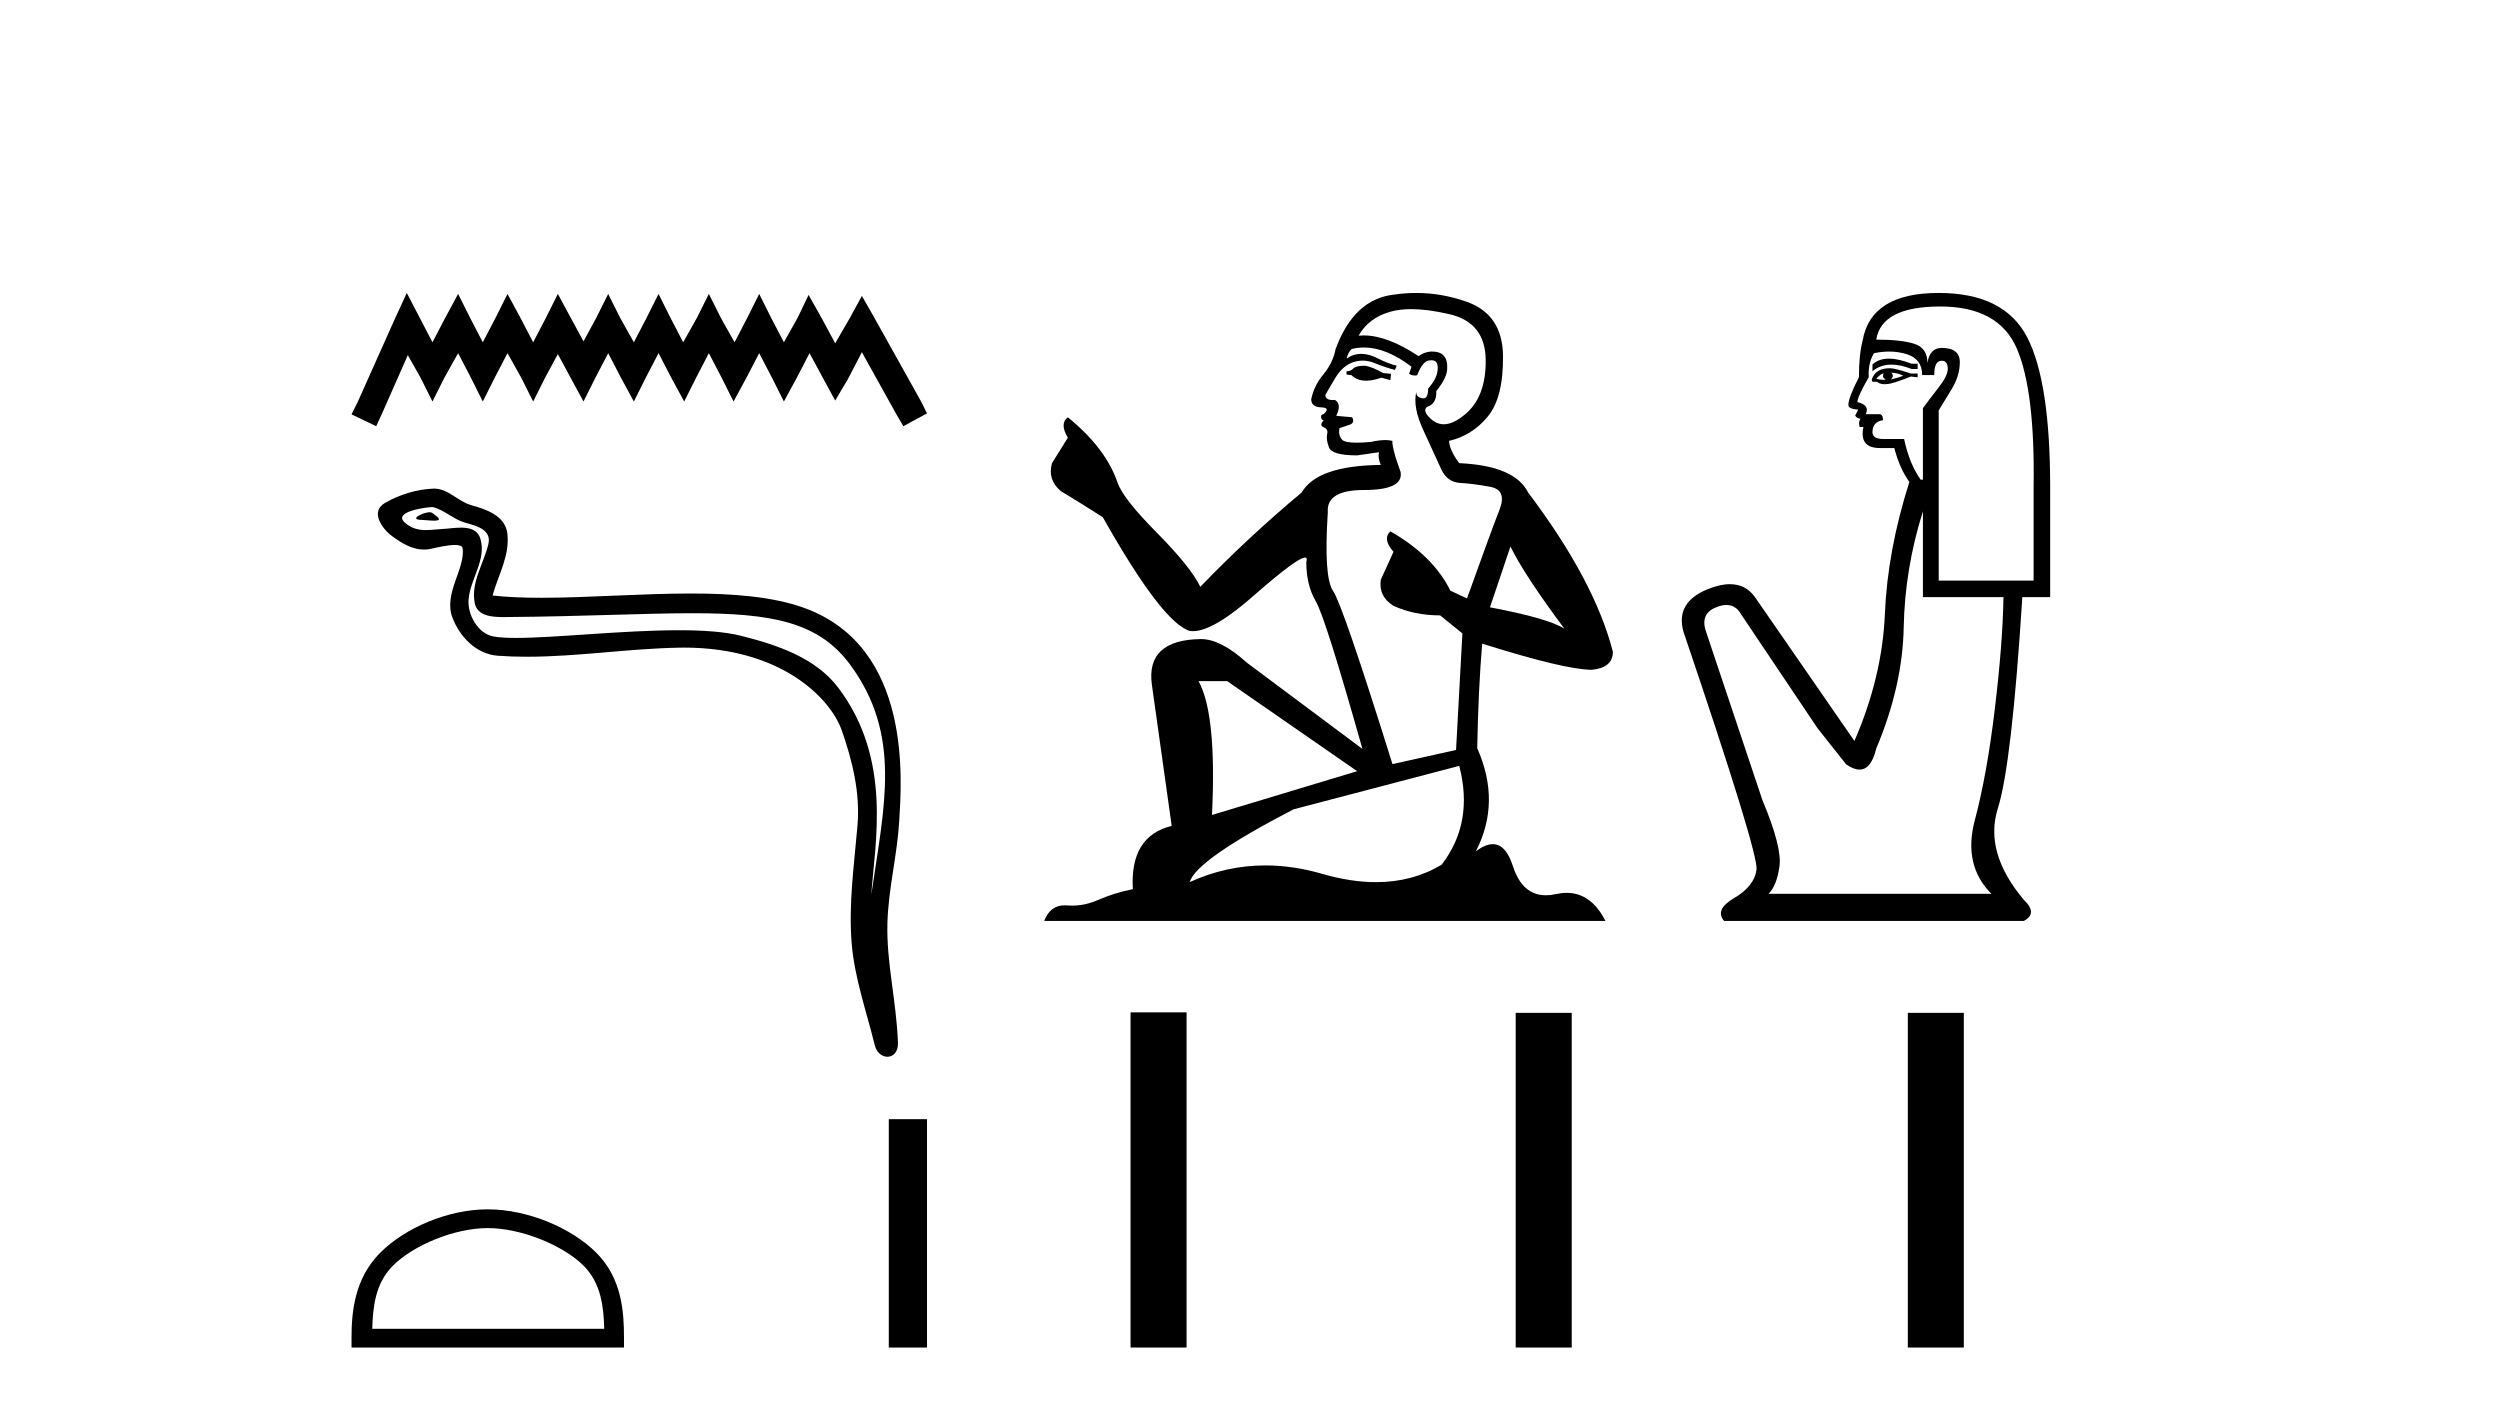
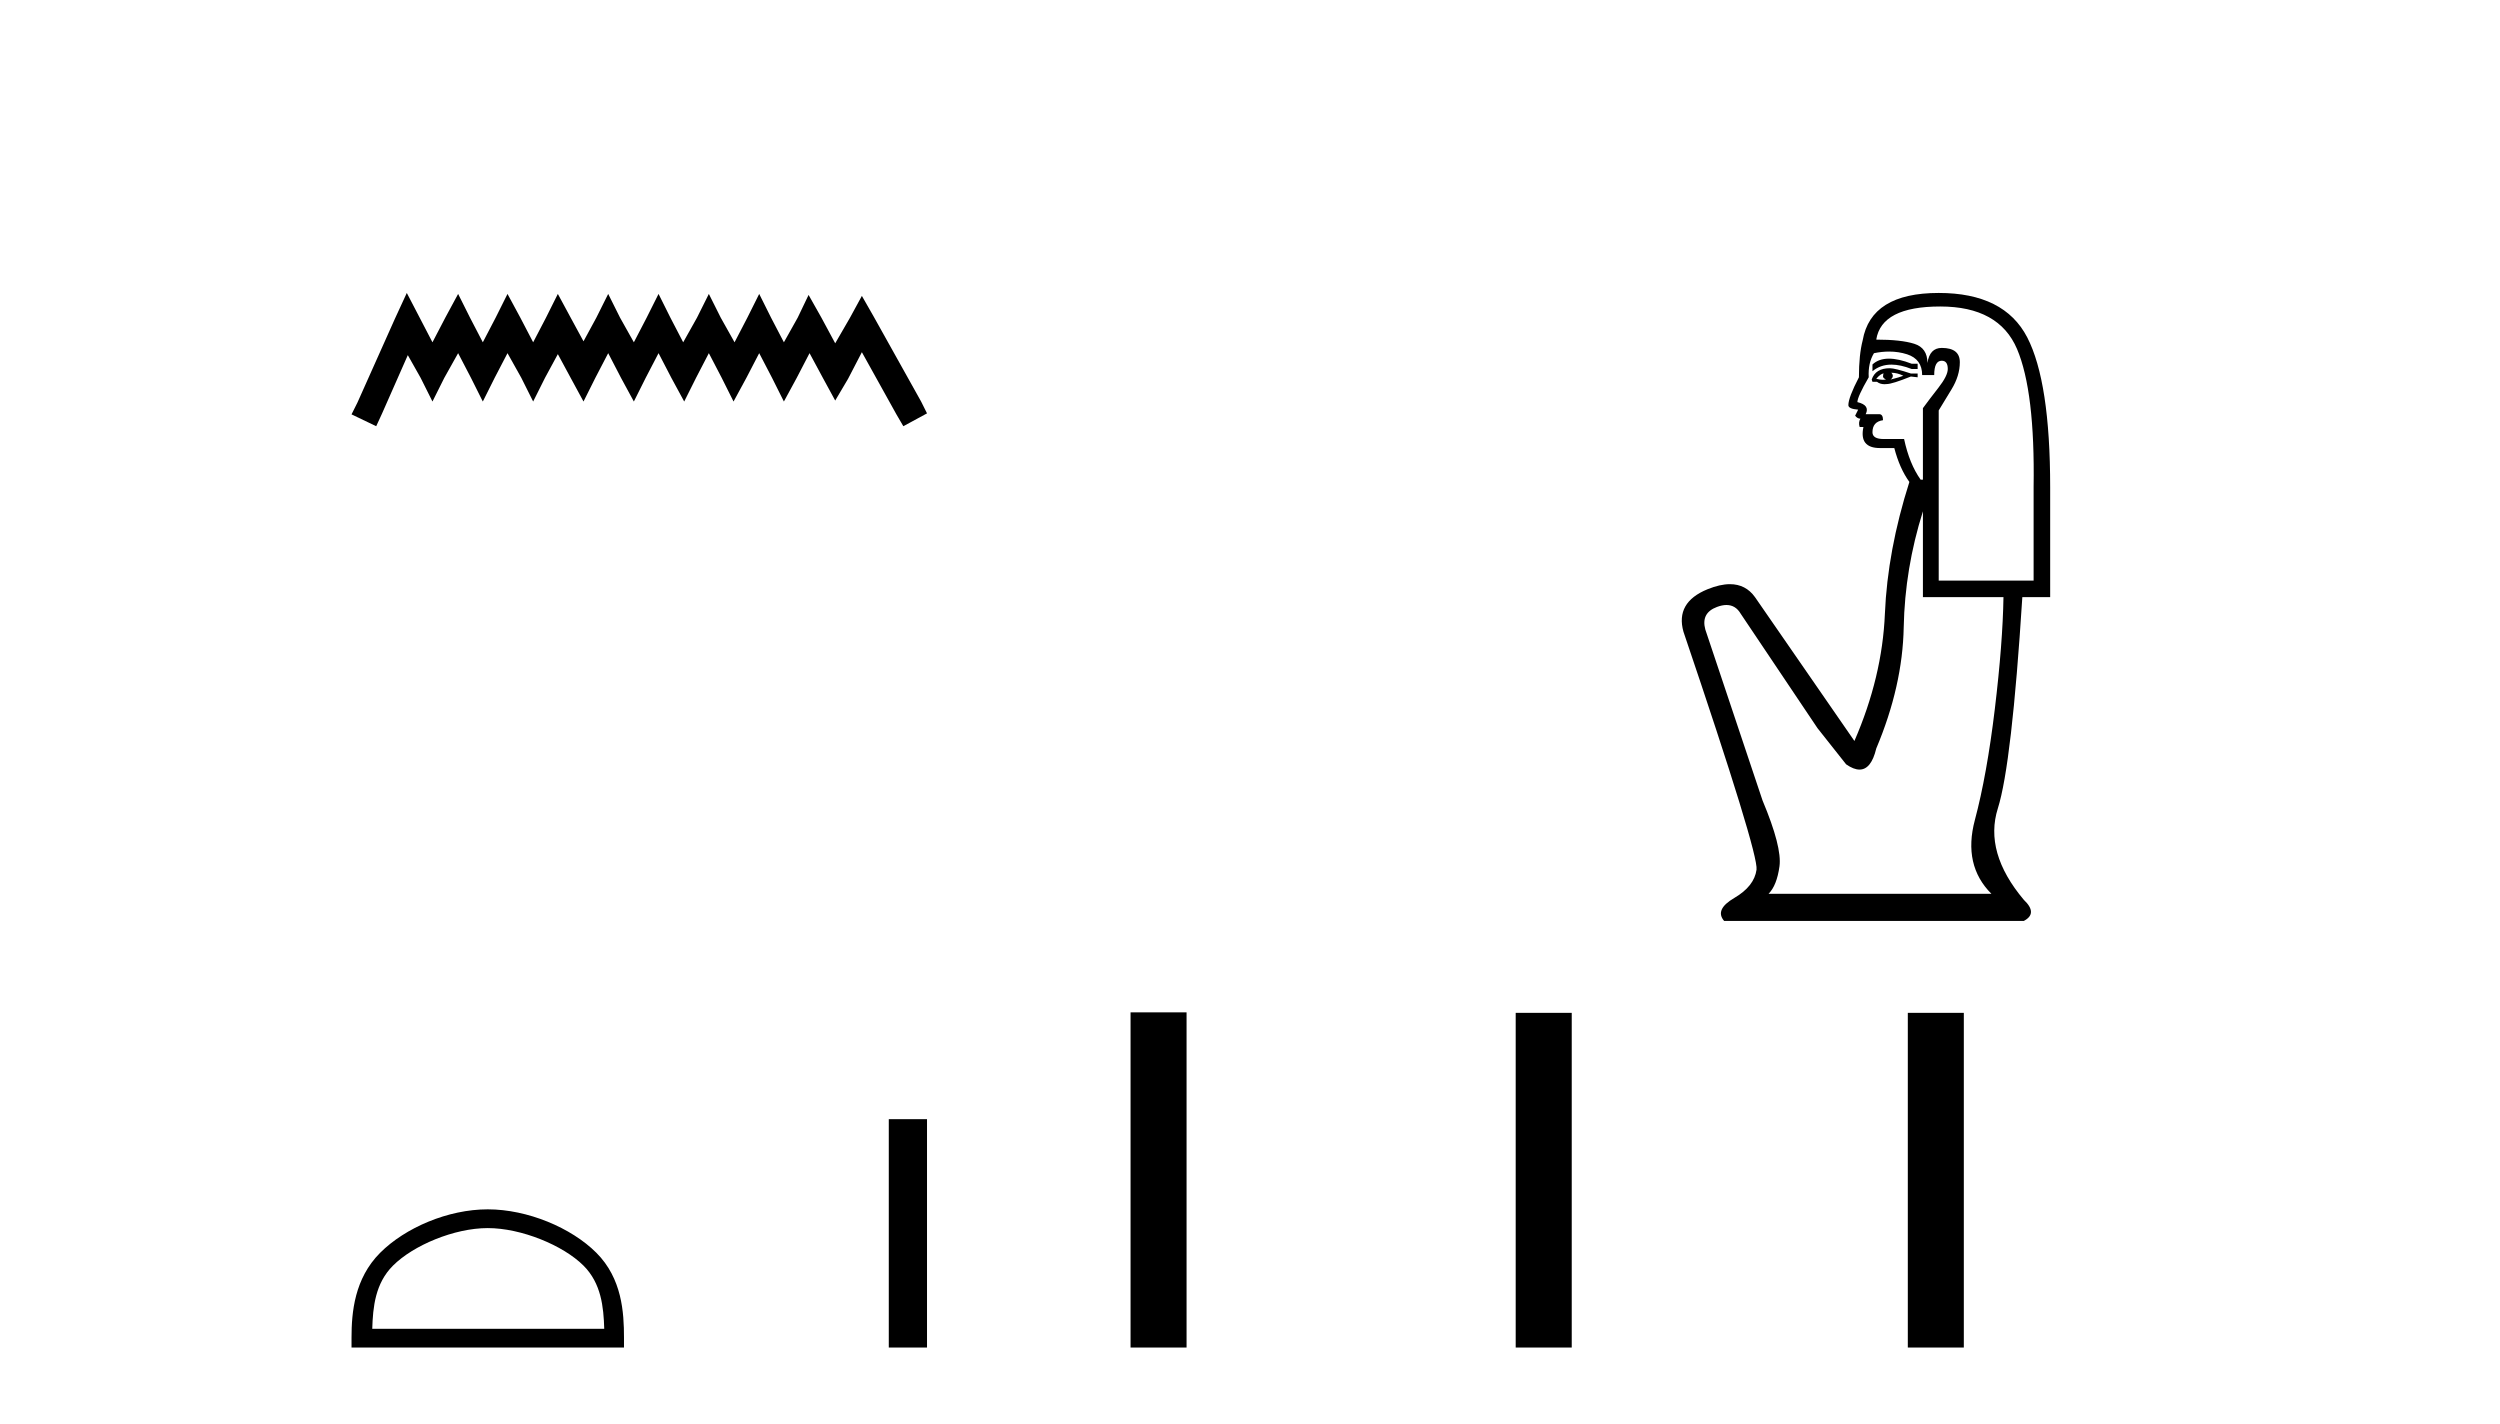
<svg xmlns="http://www.w3.org/2000/svg" width="72.0" height="41.0">
  <path d="M 11.716 8.437 L 11.375 9.176 L 10.295 11.592 L 10.124 11.934 L 10.835 12.275 L 11.005 11.905 L 11.745 10.228 L 12.114 10.882 L 12.455 11.564 L 12.796 10.882 L 13.194 10.171 L 13.564 10.882 L 13.905 11.564 L 14.246 10.882 L 14.616 10.171 L 15.014 10.882 L 15.355 11.564 L 15.696 10.882 L 16.066 10.199 L 16.435 10.882 L 16.805 11.564 L 17.146 10.882 L 17.516 10.171 L 17.885 10.882 L 18.255 11.564 L 18.596 10.882 L 18.966 10.171 L 19.335 10.882 L 19.705 11.564 L 20.046 10.882 L 20.415 10.171 L 20.785 10.882 L 21.126 11.564 L 21.496 10.882 L 21.865 10.171 L 22.235 10.882 L 22.576 11.564 L 22.946 10.882 L 23.315 10.171 L 23.713 10.91 L 24.054 11.536 L 24.424 10.91 L 24.822 10.143 L 25.817 11.934 L 26.016 12.275 L 26.698 11.905 L 26.528 11.564 L 25.163 9.119 L 24.822 8.522 L 24.481 9.148 L 24.054 9.887 L 23.656 9.148 L 23.287 8.494 L 22.974 9.148 L 22.576 9.858 L 22.206 9.148 L 21.865 8.465 L 21.524 9.148 L 21.155 9.858 L 20.757 9.148 L 20.415 8.465 L 20.074 9.148 L 19.676 9.858 L 19.307 9.148 L 18.966 8.465 L 18.624 9.148 L 18.255 9.858 L 17.857 9.148 L 17.516 8.465 L 17.175 9.148 L 16.805 9.83 L 16.435 9.148 L 16.066 8.465 L 15.725 9.148 L 15.355 9.858 L 14.985 9.148 L 14.616 8.465 L 14.275 9.148 L 13.905 9.858 L 13.536 9.148 L 13.194 8.465 L 12.825 9.148 L 12.455 9.858 L 12.086 9.148 L 11.716 8.437 Z" style="fill:#000000;stroke:none" />
-   <path d="M 12.378 14.752 C 12.192 14.752 11.734 14.972 12.163 14.974 C 12.233 14.975 12.388 14.995 12.502 14.995 C 12.639 14.995 12.719 14.966 12.53 14.835 C 12.484 14.804 12.443 14.754 12.384 14.752 C 12.382 14.752 12.38 14.752 12.378 14.752 ZM 12.45 14.604 C 12.457 14.604 12.463 14.605 12.466 14.605 C 12.796 14.681 13.057 14.96 13.401 15.055 C 13.69 15.136 14.165 15.243 14.066 15.667 C 13.933 16.231 13.554 16.778 13.673 17.369 C 13.747 17.739 14.16 17.772 14.493 17.772 C 14.548 17.772 14.602 17.771 14.651 17.77 C 16.827 17.753 18.556 17.661 19.943 17.661 C 22.216 17.661 23.571 17.908 24.478 19.134 C 25.982 21.168 25.467 23.203 25.093 25.771 C 25.198 24.256 25.7 21.869 24.142 19.807 C 23.484 18.936 22.369 18.57 21.342 18.311 C 20.871 18.192 20.241 18.151 19.547 18.151 C 17.943 18.151 15.994 18.372 14.86 18.372 C 14.59 18.372 14.367 18.36 14.205 18.329 C 13.768 18.245 13.457 17.707 13.495 17.261 C 13.546 16.669 14.013 16.119 13.837 15.522 C 13.76 15.256 13.528 15.196 13.276 15.196 C 13.095 15.196 12.904 15.227 12.752 15.234 C 12.587 15.243 12.426 15.266 12.268 15.266 C 12.059 15.266 11.857 15.225 11.662 15.054 C 11.293 14.729 12.302 14.604 12.45 14.604 ZM 12.5 14.072 C 12.489 14.072 12.477 14.072 12.466 14.073 C 11.985 14.096 11.503 14.244 11.087 14.485 C 10.653 14.738 11.002 15.227 11.295 15.443 C 11.566 15.642 11.87 15.828 12.21 15.828 C 12.276 15.828 12.343 15.821 12.411 15.806 C 12.585 15.767 12.892 15.695 13.101 15.695 C 13.225 15.695 13.314 15.72 13.324 15.792 C 13.4 16.381 12.773 17.095 13.026 17.776 C 13.234 18.333 13.709 18.84 14.344 18.886 C 14.622 18.906 14.9 18.914 15.178 18.914 C 16.642 18.914 18.098 18.678 19.562 18.653 C 19.609 18.652 19.655 18.651 19.701 18.651 C 22.506 18.651 23.917 20.116 24.239 21.026 C 24.55 21.908 24.775 22.831 24.696 23.769 C 24.601 24.898 24.435 26.037 24.528 27.167 C 24.609 28.163 24.955 29.13 25.192 30.096 C 25.247 30.322 25.407 30.435 25.557 30.435 C 25.72 30.435 25.872 30.3 25.861 30.03 C 25.812 28.785 25.525 27.721 25.558 26.572 C 25.587 25.585 25.839 24.635 25.898 23.645 C 25.965 22.497 26.285 18.63 23.153 17.505 C 22.252 17.181 21.109 17.093 19.897 17.093 C 18.463 17.093 16.932 17.216 15.593 17.216 C 15.092 17.216 14.618 17.199 14.185 17.151 C 14.358 16.537 14.688 16.001 14.611 15.36 C 14.55 14.854 13.997 14.665 13.576 14.55 C 13.183 14.442 12.916 14.072 12.5 14.072 Z" style="fill:#000000;stroke:none" />
  <path d="M 14.047 35.369 C 15.012 35.369 16.22 35.865 16.805 36.45 C 17.316 36.961 17.383 37.639 17.402 38.269 L 10.721 38.269 C 10.74 37.639 10.807 36.961 11.318 36.45 C 11.903 35.865 13.082 35.369 14.047 35.369 ZM 14.047 34.829 C 12.902 34.829 11.671 35.358 10.949 36.08 C 10.208 36.821 10.124 37.796 10.124 38.525 L 10.124 38.809 L 17.971 38.809 L 17.971 38.525 C 17.971 37.796 17.915 36.821 17.175 36.08 C 16.453 35.358 15.192 34.829 14.047 34.829 Z" style="fill:#000000;stroke:none" />
  <path d="M 25.597 32.232 L 25.597 38.809 L 26.698 38.809 L 26.698 32.232 Z" style="fill:#000000;stroke:none" />
-   <path d="M 39.309 10.532 Q 39.055 10.532 38.974 10.613 Q 38.903 10.694 38.78 10.694 L 38.78 10.786 L 38.923 10.806 Q 39.081 10.964 39.343 10.964 Q 39.536 10.964 39.788 10.877 L 40.042 10.949 L 40.062 10.766 L 39.838 10.745 Q 39.513 10.562 39.309 10.532 ZM 40.642 8.903 Q 41.111 8.903 41.731 9.046 Q 42.778 9.28 42.788 10.369 Q 42.799 11.447 42.178 11.946 Q 41.85 12.219 41.581 12.219 Q 41.349 12.219 41.161 12.017 Q 40.978 11.834 41.09 11.722 Q 41.385 11.63 41.364 11.264 Q 41.68 10.877 41.68 10.603 Q 41.699 10.124 41.24 10.124 Q 41.221 10.124 41.202 10.125 Q 40.998 10.145 40.856 10.257 Q 39.956 9.66 39.271 9.66 Q 39.198 9.66 39.126 9.667 L 39.126 9.667 Q 39.421 9.148 40.052 8.975 Q 40.309 8.903 40.642 8.903 ZM 43.501 15.74 Q 43.897 16.554 45.057 18.11 Q 44.619 17.815 42.911 17.49 L 43.501 15.74 ZM 39.283 10.008 Q 39.924 10.008 40.652 10.562 L 40.581 10.766 Q 40.666 10.815 40.747 10.815 Q 40.781 10.815 40.815 10.806 Q 40.978 10.379 41.181 10.379 Q 41.206 10.376 41.227 10.376 Q 41.423 10.376 41.405 10.623 Q 41.405 10.877 41.13 11.193 Q 41.13 11.474 40.993 11.474 Q 40.972 11.474 40.947 11.467 Q 40.764 11.427 40.795 11.264 L 40.795 11.264 Q 40.673 11.722 41.008 12.424 Q 41.334 13.136 41.507 13.512 Q 41.68 13.888 42.056 13.909 Q 42.432 13.929 42.921 14.021 Q 43.409 14.112 43.185 14.682 Q 42.961 15.252 42.249 17.235 L 41.771 17.011 Q 41.273 16.004 40.042 15.302 L 40.042 15.302 Q 39.808 15.526 40.133 15.892 L 39.767 16.696 Q 39.696 17.174 40.133 17.449 Q 40.744 17.723 41.476 17.723 L 42.117 18.242 L 41.934 21.599 L 40.103 22.006 Q 38.669 17.418 38.394 17.022 Q 38.119 16.625 38.241 14.753 Q 38.19 14.112 39.289 14.112 Q 40.428 14.112 40.337 13.593 L 40.194 13.176 Q 40.083 12.79 40.103 12.698 Q 40.013 12.674 39.895 12.674 Q 39.716 12.674 39.472 12.729 Q 39.242 12.749 39.074 12.749 Q 38.74 12.749 38.658 12.668 Q 38.536 12.546 38.577 12.332 L 38.903 12.22 Q 39.014 12.159 38.943 12.017 L 38.485 11.976 Q 38.648 11.63 38.445 11.518 Q 38.414 11.521 38.387 11.521 Q 38.17 11.521 38.17 11.376 Q 38.241 11.244 38.455 10.888 Q 38.669 10.532 38.974 10.43 Q 39.111 10.386 39.246 10.386 Q 39.422 10.386 39.594 10.46 Q 39.899 10.582 40.174 10.654 L 40.225 10.532 Q 39.971 10.471 39.696 10.328 Q 39.432 10.191 39.203 10.191 Q 38.974 10.191 38.78 10.328 Q 38.831 10.145 38.923 10.053 Q 39.099 10.008 39.283 10.008 ZM 35.342 19.616 L 39.086 22.21 L 34.905 23.471 Q 35.047 20.572 34.518 19.616 ZM 42.026 22.057 Q 42.453 23.695 41.517 24.905 Q 40.679 25.406 39.629 25.406 Q 38.909 25.406 38.089 25.17 Q 37.248 24.924 36.443 24.924 Q 35.319 24.924 34.264 25.404 Q 34.447 24.763 37.255 23.308 L 42.026 22.057 ZM 40.788 8.437 Q 40.462 8.437 40.133 8.487 Q 38.994 8.619 38.465 10.053 Q 38.394 10.44 38.119 10.776 Q 37.845 11.101 37.763 11.498 Q 37.763 11.722 38.048 11.732 Q 38.333 11.742 38.119 11.925 Q 38.028 11.946 38.048 12.017 Q 38.058 12.088 38.119 12.108 Q 37.987 12.251 38.119 12.302 Q 38.262 12.363 38.221 12.505 Q 38.19 12.658 38.272 12.881 Q 38.353 13.115 39.086 13.115 L 39.716 13.024 L 39.716 13.024 Q 39.676 13.176 39.767 13.39 Q 37.936 13.41 37.489 14.183 Q 35.953 15.465 34.569 16.9 Q 34.294 16.33 33.318 15.343 Q 32.351 14.367 32.189 13.909 Q 31.853 12.912 30.754 12.017 Q 30.51 12.2 30.754 12.607 L 30.297 13.339 Q 30.164 13.817 30.551 14.143 Q 31.141 14.499 31.761 14.896 Q 33.47 17.927 34.264 18.171 Q 34.308 18.178 34.356 18.178 Q 34.959 18.178 36.166 17.103 Q 37.362 16.058 37.585 16.058 Q 37.663 16.058 37.621 16.187 Q 37.621 16.849 37.895 17.317 Q 38.17 17.785 39.238 21.569 L 35.912 19.087 Q 35.159 18.405 34.589 18.405 Q 32.992 18.425 33.175 19.727 L 33.745 23.786 Q 32.535 24.081 32.626 25.607 Q 32.077 25.719 31.619 25.922 Q 31.249 26.082 30.873 26.082 Q 30.793 26.082 30.714 26.075 Q 30.686 26.073 30.66 26.073 Q 30.245 26.073 30.073 26.523 L 46.237 26.523 Q 45.824 25.714 45.119 25.714 Q 44.972 25.714 44.813 25.75 Q 44.659 25.784 44.522 25.784 Q 43.843 25.784 43.572 24.946 Q 43.371 24.312 42.993 24.312 Q 42.777 24.312 42.504 24.519 Q 43.236 23.105 42.544 21.548 Q 42.575 19.86 42.687 18.537 Q 45.077 19.29 45.85 19.29 Q 46.451 19.229 46.451 18.771 Q 45.922 16.716 44.009 14.183 Q 43.623 13.41 42.026 13.339 Q 41.751 12.973 41.731 12.698 Q 42.392 12.546 42.839 12.007 Q 43.297 11.467 43.287 10.257 Q 43.277 9.057 42.239 8.69 Q 41.521 8.437 40.788 8.437 Z" style="fill:#000000;stroke:none" />
  <path d="M 54.402 10.329 Q 54.107 10.329 53.927 10.497 L 53.927 10.692 Q 54.154 10.501 54.474 10.501 Q 54.734 10.501 55.055 10.627 L 55.228 10.627 L 55.228 10.475 L 55.055 10.475 Q 54.678 10.329 54.402 10.329 ZM 54.469 10.735 Q 54.643 10.735 54.816 10.822 Q 54.708 10.866 54.448 10.931 Q 54.513 10.887 54.513 10.822 Q 54.513 10.779 54.469 10.735 ZM 54.252 10.757 Q 54.231 10.779 54.231 10.844 Q 54.231 10.887 54.317 10.931 Q 54.274 10.938 54.228 10.938 Q 54.137 10.938 54.036 10.909 Q 54.166 10.757 54.252 10.757 ZM 54.426 10.605 Q 54.014 10.605 53.905 10.931 L 53.927 10.996 L 54.057 10.996 Q 54.144 11.065 54.272 11.065 Q 54.304 11.065 54.339 11.061 Q 54.491 11.061 55.033 10.844 L 55.228 10.866 L 55.228 10.757 L 55.033 10.757 Q 54.578 10.605 54.426 10.605 ZM 54.407 10.125 Q 54.679 10.125 54.925 10.204 Q 55.358 10.345 55.358 10.801 L 55.705 10.801 Q 55.705 10.389 55.922 10.389 Q 56.096 10.389 56.096 10.627 Q 56.096 10.822 55.825 11.169 Q 55.554 11.516 55.38 11.755 L 55.38 13.815 L 55.315 13.815 Q 54.99 13.359 54.838 12.644 L 54.252 12.644 Q 53.927 12.644 53.927 12.449 Q 53.927 12.145 54.231 12.102 Q 54.231 11.928 54.122 11.928 L 53.732 11.928 Q 53.862 11.668 53.493 11.581 Q 53.493 11.429 53.819 10.866 Q 53.797 10.454 53.97 10.172 Q 54.197 10.125 54.407 10.125 ZM 55.879 8.827 Q 57.57 8.827 58.091 10.052 Q 58.611 11.278 58.568 14.032 L 58.568 16.721 L 55.835 16.721 L 55.835 11.82 Q 55.966 11.603 56.204 11.213 Q 56.443 10.822 56.443 10.432 Q 56.443 10.02 55.922 10.02 Q 55.575 10.02 55.51 10.454 Q 55.51 10.02 55.131 9.901 Q 54.751 9.781 54.036 9.781 Q 54.187 8.827 55.879 8.827 ZM 55.38 14.726 L 55.38 17.198 L 57.7 17.198 Q 57.679 18.521 57.451 20.418 Q 57.223 22.316 56.876 23.617 Q 56.529 24.918 57.353 25.742 L 50.934 25.742 Q 51.173 25.503 51.249 24.95 Q 51.325 24.397 50.761 23.053 L 49.113 18.13 Q 48.983 17.653 49.449 17.48 Q 49.598 17.424 49.722 17.424 Q 49.985 17.424 50.132 17.675 L 52.344 20.971 L 53.168 22.012 Q 53.385 22.164 53.554 22.164 Q 53.891 22.164 54.036 21.557 Q 54.795 19.757 54.827 18.065 Q 54.86 16.374 55.38 14.726 ZM 55.835 8.437 Q 53.884 8.437 53.645 9.803 Q 53.537 10.215 53.537 10.866 Q 53.233 11.451 53.233 11.668 Q 53.233 11.776 53.515 11.798 L 53.428 11.972 Q 53.493 12.058 53.58 12.058 Q 53.515 12.167 53.558 12.297 L 53.667 12.297 Q 53.537 12.904 54.144 12.904 L 54.556 12.904 Q 54.708 13.49 54.99 13.88 Q 54.361 15.853 54.285 17.675 Q 54.209 19.497 53.407 21.34 L 50.544 17.198 Q 50.277 16.824 49.821 16.824 Q 49.537 16.824 49.178 16.97 Q 48.245 17.35 48.484 18.195 Q 50.653 24.593 50.588 25.048 Q 50.522 25.525 49.948 25.861 Q 49.373 26.197 49.655 26.523 L 58.286 26.523 Q 58.698 26.306 58.286 25.915 Q 57.137 24.549 57.538 23.281 Q 57.939 22.012 58.243 17.198 L 59.045 17.198 L 59.045 14.032 Q 59.045 10.996 58.384 9.716 Q 57.722 8.437 55.835 8.437 Z" style="fill:#000000;stroke:none" />
  <path d="M 32.56 29.156 L 32.56 38.809 L 34.173 38.809 L 34.173 29.156 ZM 43.652 29.17 L 43.652 38.809 L 45.266 38.809 L 45.266 29.17 ZM 54.945 29.17 L 54.945 38.809 L 56.558 38.809 L 56.558 29.17 Z" style="fill:#000000;stroke:none" />
</svg>